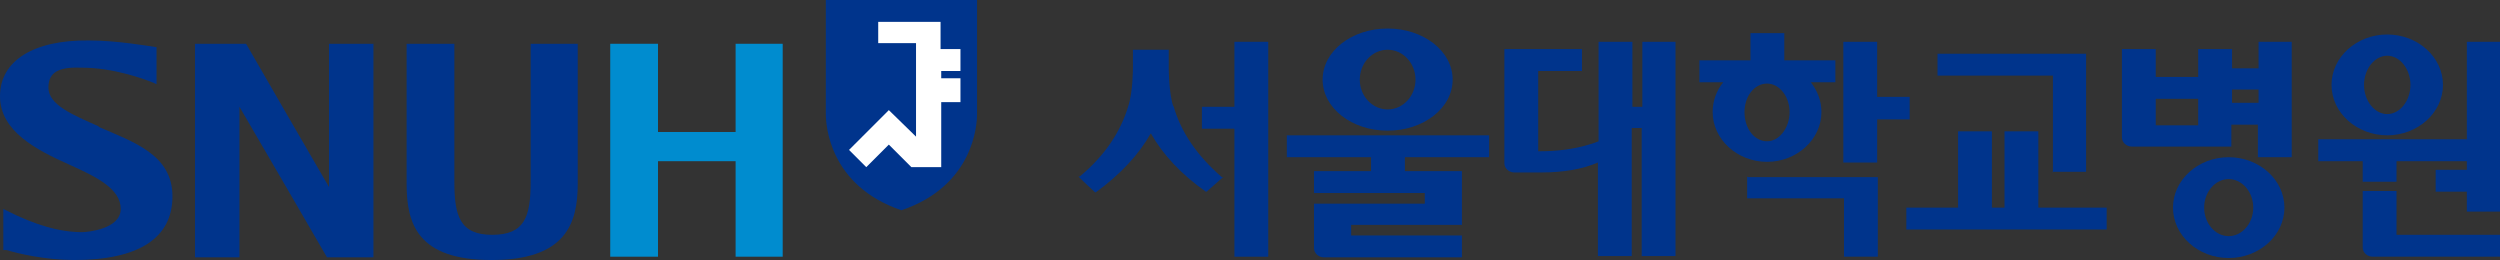
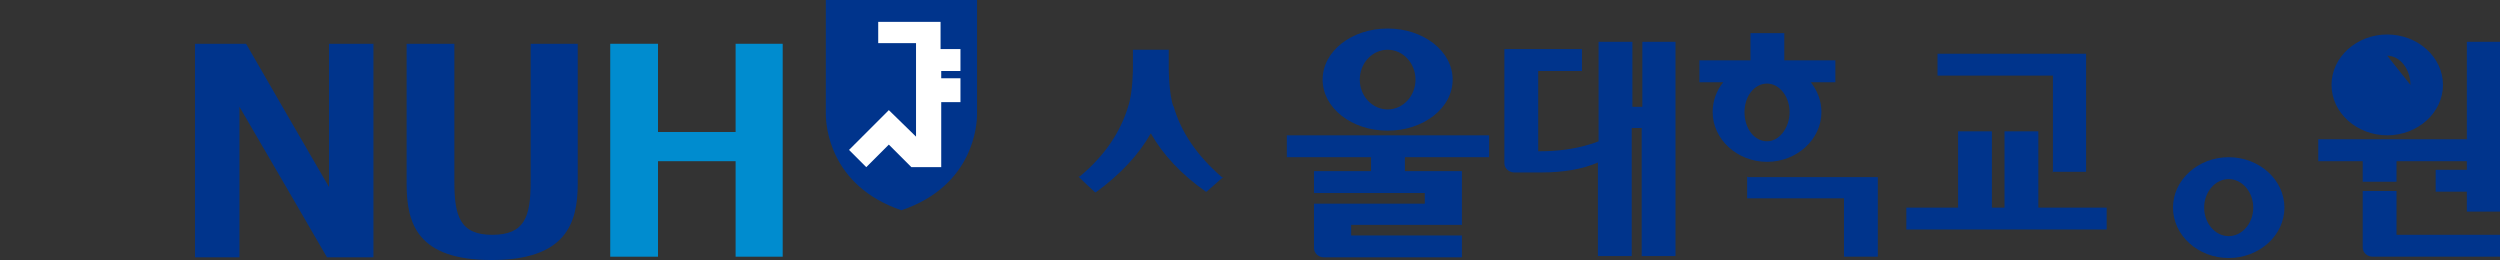
<svg xmlns="http://www.w3.org/2000/svg" id="_레이어_1" data-name="레이어 1" version="1.1" viewBox="0 0 376.9 39.2">
  <rect x="0" y="0" width="376.9" height="39.2" fill="#333333" stroke="none" />
  <defs>
    <style>
      .cls-1 {
        fill: #00348c;
      }

      .cls-1, .cls-2, .cls-3, .cls-4 {
        stroke-width: 0px;
      }

      .cls-2 {
        fill: url(#radial-gradient);
      }

      .cls-3 {
        fill: #008ccf;
      }

      .cls-4 {
        fill: #fff;
      }
    </style>
    <radialGradient id="radial-gradient" cx="3528.9" cy="141.5" fx="3528.9" fy="141.5" r="140" gradientTransform="translate(-645.7 -32.9) scale(.2)" gradientUnits="userSpaceOnUse">
      <stop offset="0" stop-color="#82c1ea" />
      <stop offset=".1" stop-color="#49a9de" />
      <stop offset=".2" stop-color="#1494d3" />
      <stop offset=".3" stop-color="#008ccf" />
      <stop offset="1" stop-color="#00348c" />
    </radialGradient>
  </defs>
  <g>
-     <path class="cls-1" d="M340.5,6.3v4h-4v-2.9h-5.1v4.2h-6.4v-4.2h-5.1v13.3c0,.8.7,1.4,1.5,1.4h15v-3.3h4v4.9h5.1V6.3h-5.1ZM331.4,18.9h-6.4v-4h6.4v4ZM340.5,15.5h-4v-2h4v2Z" />
    <path class="cls-1" d="M336,23.7c-4.6,0-8.4,3.4-8.4,7.6s3.8,7.6,8.4,7.6,8.4-3.4,8.4-7.6-3.8-7.6-8.4-7.6ZM336,35.6c-2,0-3.7-1.9-3.7-4.3s1.7-4.3,3.7-4.3,3.7,1.9,3.7,4.3-1.7,4.3-3.7,4.3Z" />
    <g>
-       <path class="cls-1" d="M186.1,6.3v9.8h-4.9v3.3h4.9v19.3h5.1V6.3h-5.1Z" />
-       <path class="cls-1" d="M287.9,14.6h-4.9V6.3h-5.1v18.2h5.1v-6.5h4.9v-3.3Z" />
      <path class="cls-1" d="M309.4,25.9h5.1V8.1h-22.4v3.3h17.4v14.6Z" />
      <path class="cls-1" d="M307.3,19.8h-5.1v11.5h-1.9v-11.5h-5.1v11.5h-7.8v3.3h30.2v-3.3h-10.3v-11.5Z" />
      <path class="cls-1" d="M263.4,26.6v3.3h14.6v8.8h5.1v-12h-19.6Z" />
      <path class="cls-1" d="M274.6,16.9c0-1.7-.6-3.2-1.6-4.5h3.7v-3.3h-7.7v-4.1h-5.1v4.1h-7.7v3.3h3.6c-1,1.2-1.6,2.8-1.6,4.5,0,4.1,3.7,7.5,8.2,7.5s8.2-3.4,8.2-7.5ZM263,16.9c0-2.4,1.5-4.3,3.4-4.3s3.4,2,3.4,4.3-1.5,4.4-3.4,4.4-3.4-1.9-3.4-4.4Z" />
      <path class="cls-1" d="M176.9,16.1h0c-.7-2.1-.7-5.7-.7-5.8v-2.8h-5.4v2.8s0,3.6-.7,5.7c-1.2,4-3.6,7.5-7.3,10.6h-.2c0,.1,2.5,2.4,2.5,2.4h.1c3.7-2.7,6.5-5.7,8.3-8.9,1.8,3.2,4.6,6.2,8.3,8.8h.1c0,0,2.5-2.2,2.5-2.2h-.2c-3.7-3.2-6.2-6.8-7.3-10.8Z" />
      <path class="cls-1" d="M247.6,6.3v9.8h-1.5V6.3h-5.1v15c-3.3,1.3-6.8,1.5-8.6,1.5h-.5v-12.1h6.6v-3.3h-11.7v17.2c0,.8.7,1.4,1.5,1.4s4.1,0,4.1,0c3.3,0,6.2-.5,8.5-1.5v14.1h5.1v-19.3h1.5v19.3h5.1V6.3h-5.1Z" />
      <path class="cls-1" d="M194,20.4v3.3h12.7v2.1h-8.6v3.3h16.7v1.6h-16.7v6.7c0,.8.7,1.4,1.5,1.4h20.8v-3.3h-16.7v-1.6h16.7v-8.1h-8.6v-2.1h12.7v-3.3h-30.5Z" />
      <path class="cls-1" d="M209.2,19.7c5.4,0,9.8-3.4,9.8-7.7s-4.4-7.7-9.8-7.7-9.8,3.4-9.8,7.7,4.4,7.7,9.8,7.7ZM209.2,7.5c2.3,0,4.2,2,4.2,4.5s-1.9,4.5-4.2,4.5-4.2-2-4.2-4.5,1.9-4.5,4.2-4.5Z" />
    </g>
    <g>
      <path class="cls-1" d="M371.9,6.3v14.7h-22.4v3.3h6.7v3.1h5.1v-3.1h10.6v1.3h-4.7v3.3h4.7v3h5.1V6.3h-5.1Z" />
      <path class="cls-1" d="M361.3,28.8h-5.1v8.5c0,.8.7,1.4,1.5,1.4h19.2v-3.3h-15.6v-6.6Z" />
-       <path class="cls-1" d="M359.9,20.4c4.6,0,8.4-3.4,8.4-7.6s-3.8-7.6-8.4-7.6-8.4,3.4-8.4,7.6,3.8,7.6,8.4,7.6ZM359.9,8.4c1.9,0,3.5,2,3.5,4.4s-1.6,4.4-3.5,4.4-3.5-2-3.5-4.4,1.6-4.4,3.5-4.4Z" />
+       <path class="cls-1" d="M359.9,20.4c4.6,0,8.4-3.4,8.4-7.6s-3.8-7.6-8.4-7.6-8.4,3.4-8.4,7.6,3.8,7.6,8.4,7.6ZM359.9,8.4c1.9,0,3.5,2,3.5,4.4Z" />
    </g>
  </g>
  <g>
    <g>
      <path class="cls-2" d="M124.6,0h22.7v17.2c0,1.6-.5,10.8-11.4,14.5-10.9-3.7-11.4-12.9-11.4-14.5V0Z" />
      <path class="cls-4" d="M130.6,25.2l3.4-3.4,3.4,3.4h4.5v-9.8h2.9v-3.6h-2.9v-1.1h2.9v-3.3h-3V3.3h-9.4v3.2h5.7v14.1l-4.1-4-6,6,2.6,2.6Z" />
    </g>
    <path class="cls-1" d="M86.9,6.6h-6.9v20.8c0,5.3-.9,8-5.8,8s-5.7-2.9-5.7-8V6.6h-7.2v21.1c0,6,1.6,11.5,12.8,11.5s13-5.5,13-11.5V6.6h-.2Z" />
    <polygon class="cls-3" points="110.9 38.7 118 38.7 118 6.6 117.8 6.6 110.9 6.6 110.9 19.9 99.2 19.9 99.2 6.6 92 6.6 92 38.7 99.2 38.7 99.2 24.3 110.9 24.3 110.9 38.7" />
    <path class="cls-1" d="M49.6,6.6v21.6c-.9-1.5-12.5-21.6-12.5-21.6h-7.7v32.2h6.7s0-21,0-22.7c.9,1.5,13.2,22.7,13.2,22.7h7V6.6h-6.7Z" />
-     <path class="cls-1" d="M15,19.1c-4.1-1.8-7.7-3.3-7.7-5.9s2-3.1,5-3c4.8,0,9.4,1.7,10.9,2.3l.4.2v-5.6h-.1c-1.4-.2-5.9-1-10.1-1C5,6,0,9.2,0,14.5s5.5,8.1,10.4,10.3c4,1.8,7.8,3.6,7.8,6.7s-5.2,3.5-5.8,3.5c-3.3,0-7-1-11.5-3.3l-.4-.2v6.2h.5c1.6.5,5.8,1.5,10.2,1.5,9.7,0,14.8-3.3,14.8-9.6s-5.9-8.2-11.2-10.5Z" />
  </g>
</svg>